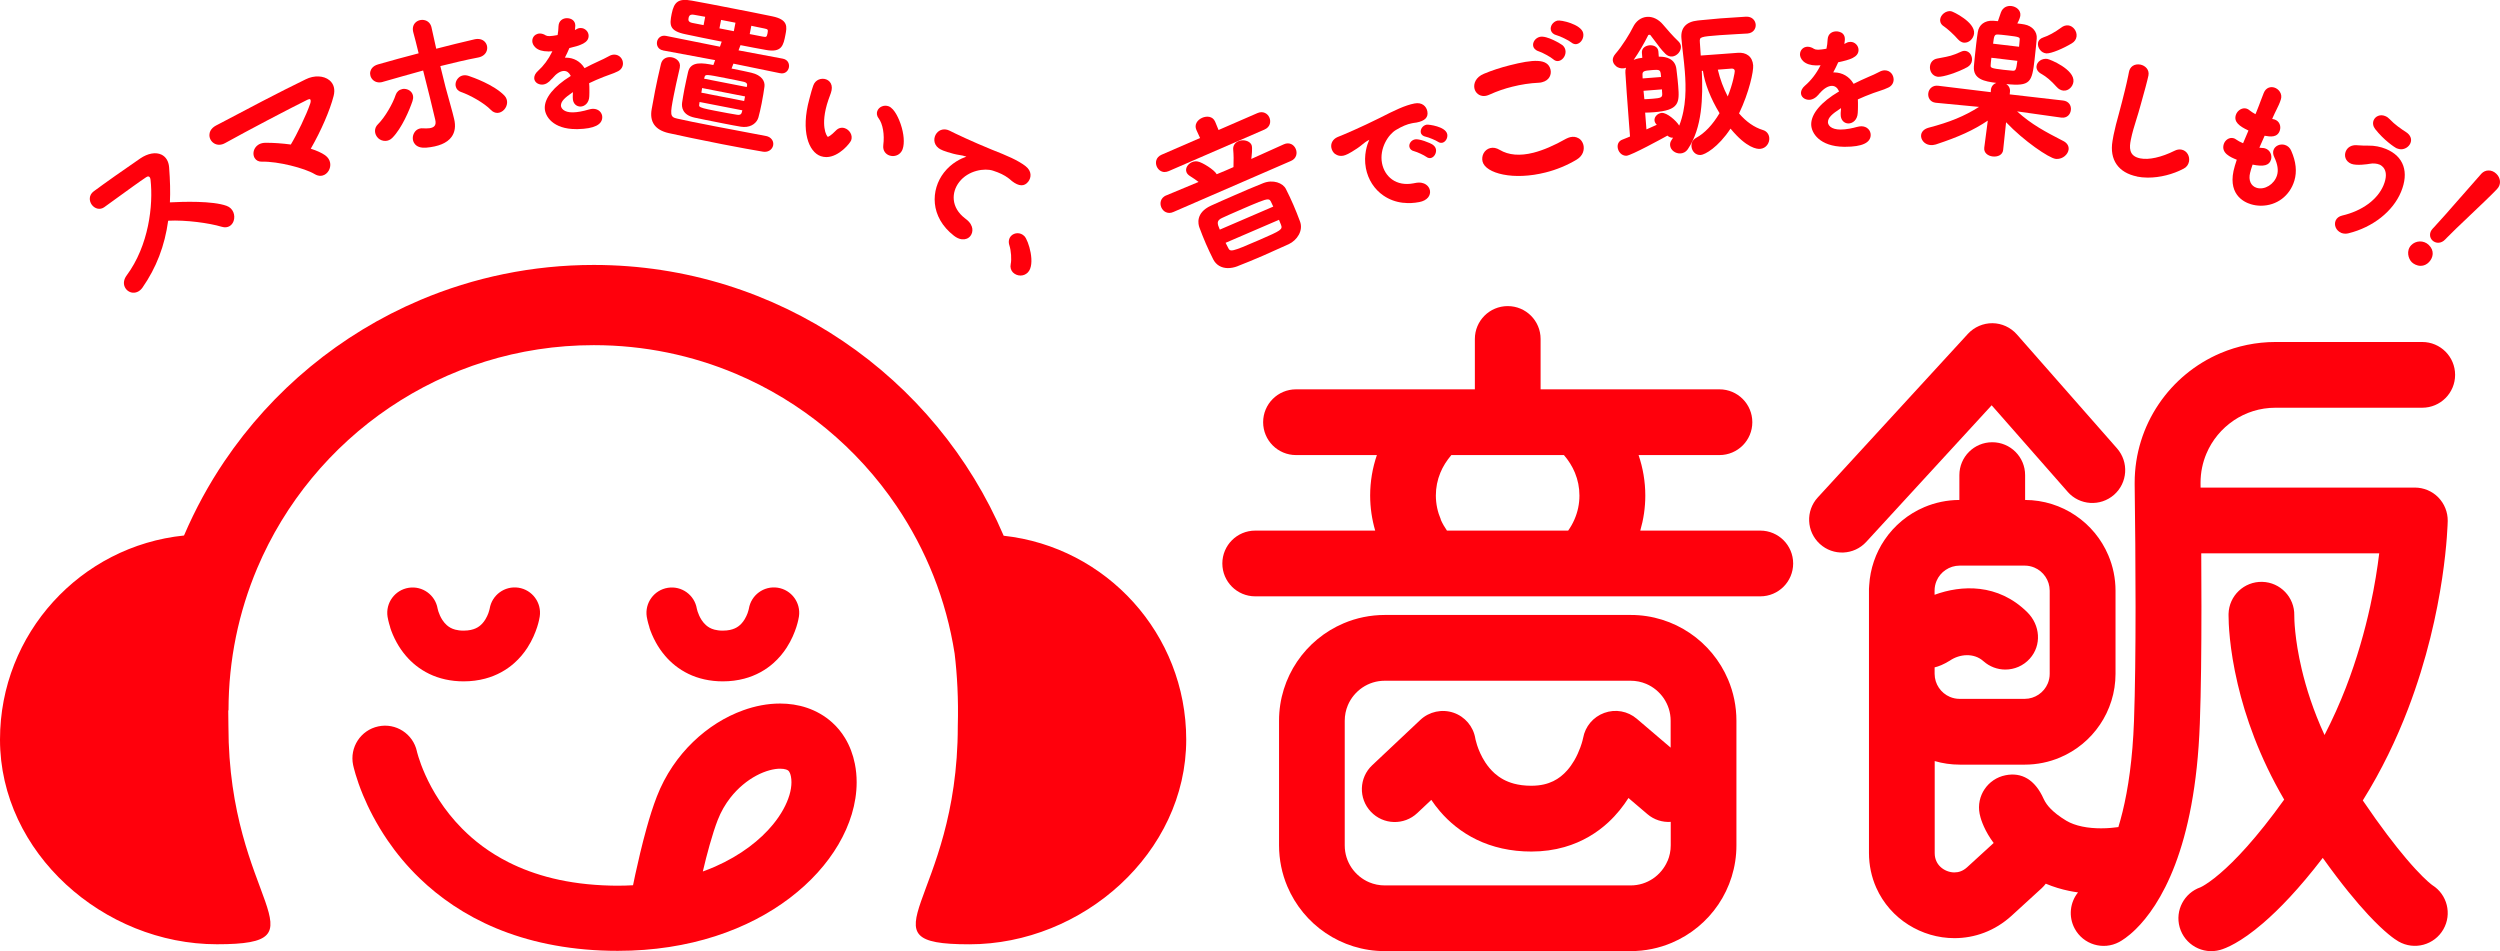
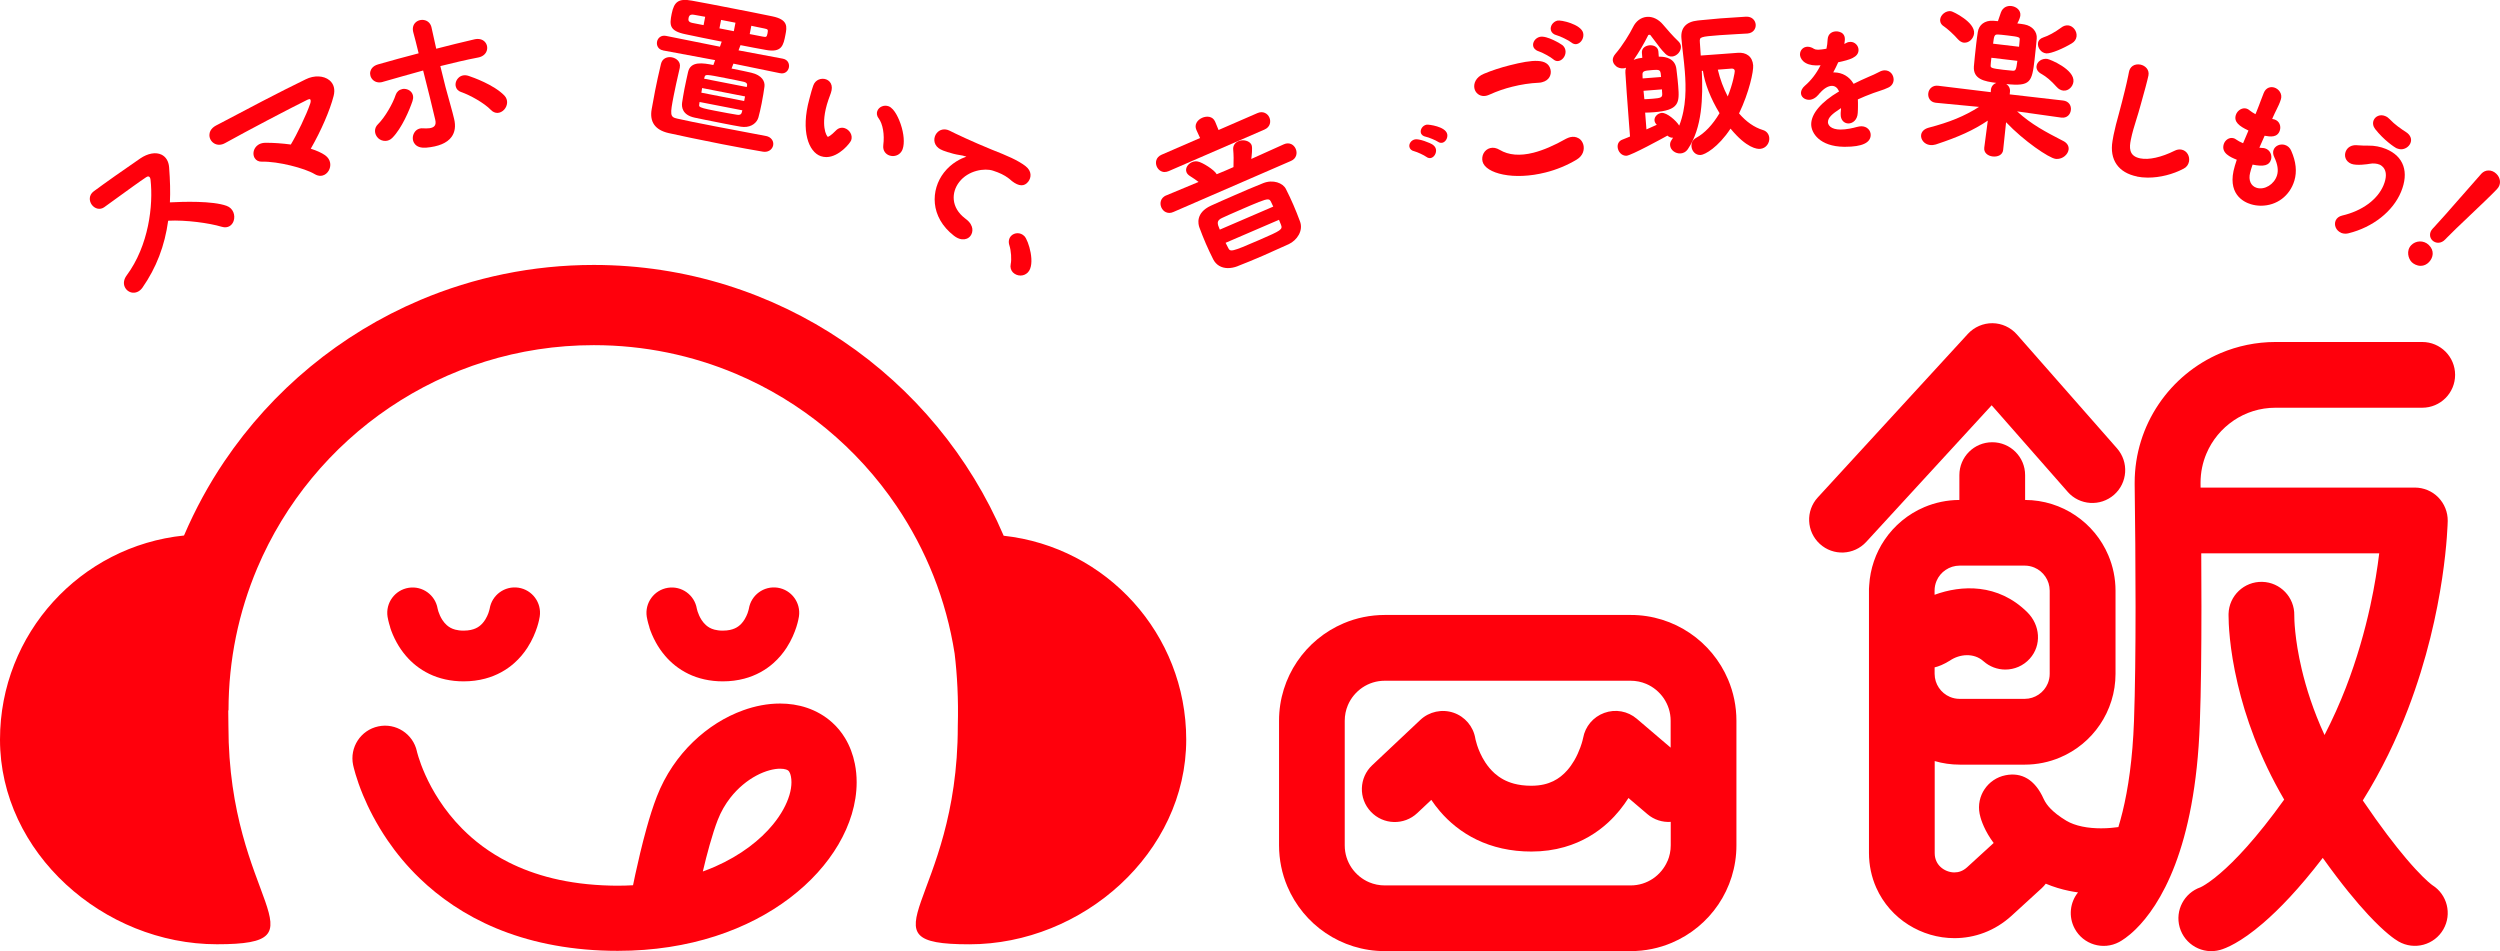
<svg xmlns="http://www.w3.org/2000/svg" id="_レイヤー_2" data-name="レイヤー 2" viewBox="0 0 561.34 213.57">
  <defs>
    <style>
      .cls-1 {
        fill: #ff000c;
      }
    </style>
  </defs>
  <g id="_デザイン" data-name="デザイン">
    <g>
      <path class="cls-1" d="M225.36,120.29c-7.61-17.84-20.23-32.99-36.1-43.71-15.95-10.78-35.25-17.09-55.93-17.09-13.79,0-26.97,2.8-38.94,7.86-17.96,7.6-33.22,20.27-44,36.23-3.53,5.22-6.56,10.8-9.07,16.66C18.11,122.62,0,142.22,0,166.06c0,25.44,23.27,45.96,48.71,45.96s2.58-9.44,2.58-48.96c-.03-1.21-.04-2.39-.04-3.55h.06c0-11.35,2.3-22.12,6.44-31.92,6.22-14.71,16.63-27.25,29.73-36.09,13.1-8.84,28.83-14,45.85-14,11.35,0,22.12,2.3,31.92,6.44,14.71,6.22,27.25,16.63,36.09,29.73,6.59,9.76,11.12,20.97,13.01,33.09.57,4.76.88,10.19.71,16.31,0,39.52-22.86,48.96,2.58,48.96s48.71-20.52,48.71-45.96c0-23.73-17.94-43.26-41-45.78Z" />
      <path class="cls-1" d="M191.94,171.47c-.41-2.05-1.14-4-2.2-5.75-.79-1.31-1.77-2.5-2.89-3.5-1.67-1.51-3.62-2.6-5.62-3.28-2-.68-4.06-.97-6.08-.97-2.82,0-5.6.55-8.29,1.52-4.02,1.45-7.86,3.84-11.23,7.09-3.36,3.24-6.24,7.37-8.14,12.26-.87,2.24-1.63,4.68-2.32,7.16-1.03,3.71-1.9,7.47-2.52,10.33-.2.92-.37,1.74-.51,2.44-1.12.06-2.27.1-3.44.1-.51,0-1.02,0-1.54-.02-9.81-.23-17.21-2.34-22.97-5.24-4.32-2.18-7.73-4.82-10.47-7.6-4.1-4.15-6.69-8.61-8.21-12-.76-1.69-1.26-3.1-1.55-4.05-.15-.47-.24-.82-.3-1.03-.03-.11-.04-.18-.05-.21v-.02s0,0,0,0c-.86-3.93-4.73-6.44-8.67-5.6-3.96.84-6.48,4.72-5.65,8.68h0c.08.35.65,2.96,2.23,6.77,1.19,2.86,2.95,6.39,5.51,10.14,1.92,2.81,4.3,5.74,7.24,8.56,4.39,4.23,10.04,8.22,17.11,11.17,7.07,2.95,15.53,4.84,25.46,5.06.63.01,1.25.02,1.87.02,16.18,0,29.36-4.82,38.64-11.88,4.64-3.53,8.32-7.61,10.9-12,1.29-2.2,2.31-4.48,3.01-6.82.7-2.34,1.09-4.74,1.09-7.16,0-1.39-.13-2.79-.41-4.17h0ZM93.6,168.72h0s0,0,0,0ZM177.23,178.59c-.58,1.95-1.78,4.24-3.67,6.54-2.83,3.46-7.2,6.91-13.03,9.47-.87.38-1.78.74-2.72,1.08.45-1.93.97-3.99,1.53-5.96.59-2.1,1.23-4.1,1.81-5.59.73-1.88,1.7-3.55,2.84-5.01,1.7-2.18,3.79-3.88,5.84-4.97,2.04-1.1,4.03-1.56,5.33-1.55.55,0,.98.07,1.27.16.22.06.36.13.45.19.14.09.2.14.31.3.1.16.27.45.4,1.09.08.38.12.82.12,1.3,0,.84-.14,1.83-.47,2.94Z" />
      <path class="cls-1" d="M87.6,140.88c.31.96.78,2.14,1.49,3.42.53.96,1.21,1.98,2.07,2.98,1.28,1.5,3.02,2.97,5.22,4.03,2.2,1.07,4.83,1.68,7.71,1.68,1.71,0,3.33-.21,4.83-.61,2.63-.69,4.84-1.98,6.51-3.46,1.26-1.11,2.24-2.32,2.99-3.48,1.13-1.75,1.78-3.39,2.19-4.64.4-1.25.54-2.12.58-2.36.47-3.11-1.68-6.01-4.78-6.48-3.08-.46-5.96,1.64-6.46,4.71h0s-.09.44-.29,1.01c-.16.42-.38.92-.67,1.39-.21.35-.46.68-.73.97-.42.44-.87.79-1.48,1.06-.61.27-1.42.49-2.67.5-.78,0-1.39-.09-1.88-.22-.86-.23-1.4-.57-1.91-1.01-.37-.33-.7-.72-.98-1.15-.43-.65-.73-1.38-.9-1.9-.08-.26-.14-.47-.16-.58l-.02-.09h0c-.52-3.06-3.41-5.15-6.49-4.67-3.11.49-5.23,3.4-4.75,6.5h0c.04.23.19,1.13.61,2.41ZM109.92,136.68h0s0,0,0,0ZM98.23,136.65h0s0,0,0,0Z" />
      <path class="cls-1" d="M145.8,140.88c.31.96.78,2.14,1.49,3.42.53.96,1.21,1.98,2.07,2.98,1.28,1.5,3.02,2.97,5.22,4.03,2.2,1.07,4.83,1.68,7.71,1.68,1.71,0,3.33-.21,4.83-.61,2.63-.69,4.84-1.98,6.51-3.46,1.26-1.11,2.24-2.32,2.99-3.48,1.13-1.75,1.78-3.39,2.19-4.64.4-1.25.54-2.12.58-2.36.47-3.11-1.68-6.01-4.78-6.48-3.08-.46-5.96,1.64-6.46,4.71h0s-.09.44-.29,1.01c-.16.42-.38.92-.67,1.39-.21.35-.46.68-.73.97-.42.44-.87.79-1.48,1.06-.61.27-1.42.49-2.67.5-.78,0-1.39-.09-1.88-.22-.86-.23-1.4-.57-1.91-1.01-.37-.33-.7-.72-.98-1.15-.43-.65-.73-1.38-.9-1.9-.08-.26-.14-.47-.16-.58l-.02-.09h0c-.52-3.06-3.41-5.15-6.49-4.67-3.11.49-5.23,3.4-4.75,6.5h0c.04.23.19,1.13.61,2.41ZM156.43,136.65h0s0,0,0,0Z" />
      <path class="cls-1" d="M23.45,46.49c.84-.6,1.81-1.31,2.82-2.04,2.38-1.72,5.07-3.68,6.55-4.66.17-.12.41-.23.62-.14.19.09.32.35.36.7.64,5.71-.38,14.78-5.38,21.52-.61.83-.76,1.76-.41,2.55.32.72,1,1.22,1.78,1.3h.14c.78.03,1.52-.38,2.06-1.14h0c3.11-4.47,5-9.38,5.77-15.02,3.95-.21,9.27.53,11.98,1.35,1.53.47,2.42-.41,2.72-1.3.42-1.23-.06-2.84-1.58-3.39-3.17-1.15-9.79-.94-12.73-.78.11-2.37.05-4.89-.18-7.89-.11-1.35-.72-2.35-1.72-2.83-1.29-.62-3.07-.29-4.76.86-3.15,2.15-8.04,5.59-10.46,7.39-1.12.84-1.05,2.16-.41,3.02.62.83,1.79,1.27,2.84.5Z" />
      <path class="cls-1" d="M48.07,32.19c.72.44,1.62.42,2.47-.06,5.24-2.9,13.88-7.45,18.48-9.73.3-.15.52-.18.63-.09.14.12.15.51.02.9-.83,2.51-3.04,7.05-4.37,9.24-1.92-.26-3.92-.4-5.64-.39-1.09-.01-1.98.45-2.44,1.26-.4.69-.41,1.54-.04,2.16.33.55.9.84,1.61.82,3.64-.1,9.66,1.47,11.84,2.78.48.29.97.43,1.44.39.11,0,.22-.03.33-.05.58-.14,1.08-.54,1.41-1.11.57-.98.56-2.48-.82-3.46h0c-.78-.54-1.83-1.02-3.21-1.46,2.31-4.02,4.32-8.65,5.13-11.85.38-1.46.05-2.72-.95-3.53-1.29-1.05-3.42-1.14-5.3-.21-5.7,2.75-13.96,7.11-19.42,10l-.75.39c-1.25.67-1.46,1.6-1.47,2.1-.02.76.38,1.49,1.04,1.89Z" />
      <path class="cls-1" d="M103.02,17.41c-.56.49-.84,1.25-.7,1.94.12.62.55,1.09,1.2,1.31,2.03.69,5.21,2.47,6.71,4.03h0c.43.44.93.66,1.44.66h.06c.53-.02,1.05-.28,1.47-.73.74-.79,1.01-2.18.04-3.18-2.37-2.44-7.07-4.08-7.99-4.39-.84-.29-1.64-.17-2.24.36Z" />
      <path class="cls-1" d="M90.29,20.01c-.7.15-1.22.62-1.45,1.31-.59,1.84-2.37,5-3.98,6.58-.44.43-.66.96-.66,1.52,0,.59.28,1.19.72,1.61.43.4,1.03.64,1.66.61.52-.02,1.06-.23,1.51-.69,2.13-2.14,3.89-6.34,4.53-8.26.27-.79.16-1.52-.31-2.05-.48-.54-1.27-.79-2.02-.64Z" />
      <path class="cls-1" d="M85.96,18.38c2.81-.8,5.98-1.71,9.05-2.55,1.03,4.02,2.09,8.35,2.72,11.06.15.64.09,1.1-.18,1.41-.49.57-1.65.57-2.6.51-.81-.06-1.51.29-1.92.97-.44.72-.46,1.63-.05,2.32.26.44.93,1.15,2.48,1.06h.2c2.79-.24,4.72-1.04,5.72-2.41.78-1.07.98-2.44.58-4.07-.26-1.07-.41-1.66-.76-2.9-.74-2.53-1.59-5.78-2.33-8.94,2.79-.69,5.66-1.39,8.5-1.93.96-.18,1.66-.73,1.92-1.51.23-.69.08-1.46-.41-1.99-.53-.59-1.38-.8-2.34-.58-2.77.64-5.66,1.35-8.59,2.11-.44-1.94-.82-3.65-1.07-4.82-.18-.78-.71-1.36-1.44-1.57-.77-.22-1.61-.02-2.16.52-.55.54-.72,1.33-.47,2.23.3,1.04.71,2.72,1.19,4.67-3.11.81-6.18,1.64-9.12,2.49-1.25.36-1.61,1.15-1.72,1.58-.17.68.05,1.4.57,1.9.56.54,1.37.7,2.22.45Z" />
-       <path class="cls-1" d="M123.07,11.56c.23,0,.49-.01.76-.04l.19-.02-.08.18c-.78,1.63-1.88,3.11-3.17,4.27-.53.48-.82,1.04-.82,1.57,0,.84.76,1.48,1.77,1.48.76-.02,1.47-.43,2.13-1.25.09-.06.18-.13.24-.23.82-1,1.74-1.58,2.54-1.59.64,0,1.14.35,1.48,1.04l.05.09-.09.05c-3.73,2.33-5.78,4.87-5.75,7.13.02,1.91,1.9,4.75,7.02,4.75h.43c3.64-.09,5.47-.99,5.46-2.7,0-.9-.73-1.86-2.08-1.86-.27,0-.58.06-.93.16-1.38.41-2.62.63-3.58.64h-.12c-.87,0-1.57-.19-2.03-.56-.49-.39-.54-.84-.54-.97,0-.97.88-1.76,2.51-2.89l.18-.12s-.02.66-.03.89v.4c0,1.35.88,1.95,1.73,1.95.95-.02,1.94-.83,1.98-2.33.03-.48.02-.96.02-1.43,0-.47,0-.96-.05-1.41v-.08s.06-.03.06-.03c.9-.44,1.98-.91,3.2-1.39.55-.21.99-.37,1.38-.51.7-.25,1.21-.43,1.85-.76.7-.36,1.1-1,1.1-1.75,0-.51-.2-1.01-.54-1.37-.36-.39-.86-.61-1.42-.61-.4,0-.82.13-1.21.36-.79.45-1.57.8-2.23,1.1-1.07.47-2.24,1.07-3.14,1.54l-.09.05-.05-.09c-.91-1.44-2.4-2.27-4.08-2.27h-.28s.08-.16.08-.16c.32-.64.65-1.32.91-1.96l.02-.05h.06c2.42-.59,4.27-1.15,4.26-2.74,0-.95-.82-1.75-1.77-1.75-.37,0-.67.09-.96.27l-.35.19.03-.22c.04-.29.06-.55.06-.79-.01-1.15-.95-1.66-1.9-1.66-.86,0-1.81.54-1.87,1.77-.04.83-.07,1.33-.19,1.94v.07s-.3.06-.3.06c-.48.08-1.02.18-1.54.19-.38,0-.64-.05-.83-.16-.42-.28-.91-.43-1.35-.43-.12,0-.25.02-.36.04l-.13.04c-.3.09-.55.24-.74.44-.3.32-.46.74-.45,1.19,0,.4.2,1,.76,1.48.62.55,1.56.83,2.76.83Z" />
      <path class="cls-1" d="M150.12,29.88c2.34.53,7.21,1.55,12,2.49,3.91.76,7.25,1.37,9.15,1.68.13.02.25.03.37.04,1.09.03,1.8-.67,1.96-1.45.09-.45-.01-.92-.27-1.29-.29-.42-.75-.7-1.34-.82h-.04c-2.35-.43-7.28-1.36-11.79-2.24l-.18-.04c-3.2-.62-6.23-1.22-7.89-1.61-1.69-.36-1.66-.86-.8-5.27.33-1.68.7-3.33,1.14-5.24l.21-.93v-.07c.25-1.21-.71-2.05-1.78-2.26-.98-.19-2.16.2-2.45,1.49-.56,2.37-.96,4.17-1.36,6.22l-.02.13c-.23,1.16-.46,2.37-.7,3.78-.52,2.87.75,4.68,3.78,5.39Z" />
      <path class="cls-1" d="M148.85,11.32l11.72,2.18-.39,1.1c-2.3-.45-5.11-.95-5.68,1.56-.26,1.17-.57,2.53-.82,3.82-.21,1.09-.38,2.15-.52,3.05-.14,1.01.03,2.8,2.83,3.39,1.06.24,3.57.73,5.99,1.21l.19.04c1.72.34,3.35.65,4.18.78.22.04.44.06.65.06,1.82.05,2.97-1.01,3.29-2.13.23-.83.49-1.95.73-3.16.28-1.45.51-2.82.63-3.76.16-1.15-.54-2.57-2.95-3.13-.8-.19-2.56-.57-4.44-.94l.42-1.1,10.47,2.15h.04c.46.1.9.02,1.25-.22.36-.24.61-.63.7-1.09.08-.41,0-.85-.2-1.19-.17-.28-.5-.63-1.14-.76l-9.97-1.87.44-1.17c2.06.4,3.91.76,5.68,1.07,3.62.67,3.95-1.04,4.41-3.4.34-1.75.66-3.4-2.94-4.14-2.76-.58-6-1.21-9.13-1.82l-.21-.04c-3.17-.62-6.16-1.2-8.72-1.66-2.93-.54-4,.16-4.55,2.97-.49,2.49-.57,3.82,3.14,4.58,2.2.46,5.1,1.07,8.1,1.65l-.4,1.14-12.11-2.43c-1.11-.22-1.86.49-2.01,1.3-.08.43-.01.86.2,1.21.24.39.63.65,1.14.74ZM168.7,5.79c.48.1.96.2,1.43.3.5.11.99.21,1.47.3.4.08.64.15.74.28.09.13.09.36,0,.81-.09.45-.17.65-.3.74-.13.09-.34.09-.76,0l-2.94-.57.36-1.87ZM166.62,25c-.03.11-.06.21-.08.3-.11.4-.43.55-.98.48-.86-.13-3.1-.53-5.06-.92-2.27-.44-3.26-.68-3.47-1-.06-.09-.07-.2-.03-.39l.08-.57,9.6,1.87c-.02.08-.04.15-.06.22ZM167.09,22.68l-9.61-1.87c.03-.17.06-.35.09-.53.03-.17.05-.34.08-.51l9.64,1.88-.2,1.03ZM157.97,5.64l-2.45-.48c-.91-.18-1.03-.55-.91-1.13.07-.37.24-.77.9-.75.1,0,.21.02.34.04l2.49.45-.36,1.87ZM161.54,6.37l.37-1.9,3.23.63-.37,1.9-3.23-.63ZM162.91,17.54l.22.04c1.57.31,3.19.62,3.92.8.52.13.77.4.7.76l-.08.4-9.57-1.87.04-.15c.03-.09.05-.17.06-.23.18-.62.31-.62,4.7.24Z" />
      <path class="cls-1" d="M198.33,32.59c-.16,1.31.61,2.06,1.38,2.32.24.08.5.13.76.13h.06c1-.02,1.82-.62,2.15-1.57.46-1.34.29-3.44-.45-5.62-.28-.81-1.29-3.5-2.74-4-.5-.17-1.03-.15-1.51.06-.48.21-.84.58-1,1.05-.13.38-.18.96.3,1.59.95,1.28,1.36,3.66,1.05,6.05Z" />
      <path class="cls-1" d="M184.32,35.07c.39.13.79.2,1.21.2h.08c2.82-.06,5.31-3.17,5.52-3.8.18-.53.12-1.12-.19-1.65-.28-.48-.73-.86-1.24-1.03-.73-.25-1.46-.06-2.02.53-1.17,1.2-1.68,1.38-1.81,1.41-.13-.11-.57-.68-.75-2.01-.17-1.22-.15-3.3.89-6.32.09-.28.18-.52.28-.77.09-.24.18-.48.27-.75.29-.85.29-1.57-.01-2.15-.3-.58-.81-.82-1.09-.92-1.02-.35-2.35.05-2.83,1.34l-.16.47c-.19.56-.32,1.03-.53,1.82l-.23.86c-1.94,7.13-.16,11.82,2.6,12.77Z" />
      <path class="cls-1" d="M210.72,33.24c.46.36,1.2.71,3.33,1.28.46.13.9.2,1.3.27.52.08,1.04.17,1.64.38-1.16.4-3.33,1.38-5.04,3.58-2.99,3.85-3.19,9.96,2.24,14.18.59.46,1.19.73,1.77.8h.06c.76.08,1.45-.2,1.88-.76.35-.45.5-1.05.42-1.64-.08-.56-.4-1.38-1.46-2.16l-.25-.2c-1.45-1.13-2.3-2.55-2.45-4.1-.14-1.39.3-2.82,1.23-4.01,2.03-2.62,5.7-3.16,7.57-2.54,1.45.46,2.6,1.02,3.43,1.66l.29.22c.2.2.38.34.55.47,1.55,1.2,2.77,1.24,3.64.13.73-.94.83-2.38-.58-3.48-1.75-1.36-4.25-2.4-7.59-3.72-4.39-1.79-8.3-3.65-9.51-4.27-1.08-.52-2.21-.29-2.89.59-.7.9-.79,2.38.44,3.34Z" />
      <path class="cls-1" d="M227.48,61.2c.42.42,1.03.67,1.65.67h.05c.6-.01,1.16-.25,1.59-.68,1.82-1.81.18-7.22-.76-8.17-.93-.94-2.25-.78-2.94-.09-.54.53-.7,1.34-.43,2.15.39,1.22.53,3.15.3,4.22-.15.73.04,1.41.53,1.91Z" />
      <path class="cls-1" d="M261.49,38.62c.29,0,.6-.06.93-.2l21.5-9.33c1.32-.57,1.49-1.81,1.1-2.71-.2-.46-.57-.84-1.01-1.03-.51-.23-1.08-.21-1.66.04l-8.74,3.8-.76-1.85-.02-.04c-.53-1.22-1.87-1.3-2.9-.85-.55.24-.99.62-1.24,1.07-.29.51-.31,1.08-.06,1.65l.83,1.82-8.64,3.75c-1.29.56-1.47,1.77-1.08,2.66.29.66.92,1.22,1.76,1.23Z" />
      <path class="cls-1" d="M277.89,59.76c1.76-.68,3.74-1.5,5.73-2.36,1.97-.86,3.93-1.75,5.76-2.58h0c1.86-.88,3.31-3.03,2.51-5.12-.49-1.32-.97-2.53-1.48-3.7-.52-1.19-1.06-2.36-1.68-3.57-.67-1.34-2.87-2.19-5.09-1.31-2.09.82-4.52,1.88-6.66,2.81l-.04.02c-1.84.8-3.58,1.56-5.06,2.24-3.49,1.62-2.84,4.18-2.56,4.92.46,1.25.95,2.47,1.45,3.63.52,1.19,1.05,2.32,1.63,3.47.65,1.29,1.83,1.97,3.28,1.99.69,0,1.43-.13,2.21-.43ZM274.44,48.92c.97-.46,2.08-.94,3.25-1.45l.11-.05c4.49-1.95,6.14-2.66,6.88-2.65.41,0,.54.23.72.58.18.34.34.69.49,1.04l-12,5.17c-.6-1.38-.78-2.03.54-2.64ZM287.18,49.35c.07.16.13.32.19.48.08.2.15.4.24.59.45,1.12.09,1.31-4.78,3.43-6.54,2.84-6.58,2.75-7.1,1.73-.18-.33-.38-.7-.54-1.06l12-5.17Z" />
      <path class="cls-1" d="M281.05,32.6c-.21-.49-.67-.85-1.28-1.01-.57-.15-1.2-.11-1.72.12-.81.35-1.24,1.07-1.15,1.91.1,1.09.12,2.47.06,3.9l-1.76.77-2,.83c-.56-1.02-3.25-2.67-4.23-2.85-.41-.1-.89-.05-1.34.14-.89.39-1.6,1.37-1.2,2.3.14.32.41.6.8.84.63.41,1.29.83,1.89,1.3l-7.29,3.04h-.03c-.56.26-.96.67-1.13,1.19-.15.47-.12.99.08,1.47.22.5.58.89,1.03,1.09.24.11.49.16.75.17.3,0,.6-.06.91-.2l26.44-11.48c.58-.25.98-.67,1.15-1.21.15-.47.12-1.01-.09-1.49-.21-.49-.57-.87-1-1.07-.5-.23-1.07-.23-1.65.03l-7.33,3.3c.08-.61.31-2.54.07-3.09Z" />
      <path class="cls-1" d="M320.34,27.99c-.92.17-1.46,1.07-1.32,1.76.09.5.51.84,1.15.96.56.1,2.29.82,2.68,1.11h0c.21.14.41.23.62.25.11.01.23,0,.34-.01.75-.14,1.31-1.07,1.15-1.91-.18-.94-1.35-1.48-2.3-1.77-1.01-.31-2.09-.43-2.32-.39Z" />
      <path class="cls-1" d="M321.76,32.53c-.68-.49-3.14-1.41-4.02-1.24-.42.08-.81.33-1.05.68-.21.31-.3.68-.23,1.01.1.5.49.85,1.12.99.57.13,2.25.91,2.65,1.23h0c.23.17.46.28.69.3.1.01.21,0,.31-.01.37-.07.72-.33.95-.72.23-.39.32-.84.24-1.25-.07-.37-.3-.72-.67-.99Z" />
-       <path class="cls-1" d="M299.81,34.58c.5.37,1.12.51,1.79.38.56-.11,1.3-.42,3.13-1.64.39-.25.73-.53,1.05-.79.47-.39.97-.79,1.67-1.14-.45.99-1.32,3.41-.76,6.38.49,2.56,1.9,4.75,3.97,6.16,1.28.87,2.73,1.41,4.33,1.6h.12c1.14.14,2.34.08,3.58-.16.86-.16,1.53-.52,1.95-1.02.39-.47.54-1.04.43-1.6-.1-.53-.43-1.01-.91-1.33h0c-.45-.3-1.25-.59-2.5-.31l-.32.06c-1.84.35-3.49.04-4.78-.88-1.16-.84-1.96-2.13-2.25-3.65-.63-3.31,1.42-6.46,3.15-7.47,1.33-.8,2.49-1.29,3.55-1.49l.37-.07c.28-.02.51-.06.7-.1,1.88-.36,2.67-1.18,2.41-2.51-.21-1.11-1.18-2.1-2.87-1.77-2.16.41-4.59,1.6-7.78,3.23-4.25,2.12-8.23,3.82-9.5,4.31-1.05.45-1.6,1.4-1.4,2.43.11.56.42,1.07.87,1.41Z" />
      <path class="cls-1" d="M345.54,11.54c.66.18,2.71,1.3,3.18,1.74h0c.33.3.69.45,1.07.43.09,0,.19-.02.28-.04.98-.25,1.67-1.47,1.4-2.51-.11-.43-.34-.78-.69-1.05-.18-.16-3.47-2.23-5.05-1.83-1,.25-1.68,1.24-1.46,2.12.09.36.39.86,1.27,1.14Z" />
      <path class="cls-1" d="M349.54,7.92c.66.15,2.76,1.17,3.26,1.6h0c.33.28.7.41,1.05.4.08,0,.17-.02.25-.04.98-.25,1.63-1.44,1.37-2.5-.49-1.93-4.98-2.95-5.79-2.75-1,.25-1.68,1.26-1.45,2.16.14.55.62.96,1.31,1.13Z" />
-       <path class="cls-1" d="M333.29,21.55c.18,0,.38-.04.58-.09.2-.05.42-.15.64-.24,1.61-.73,3.31-1.32,5.05-1.75,1.99-.5,3.97-.8,5.9-.89.3,0,.58-.06.8-.12,1.68-.42,2.15-1.79,1.88-2.87-.64-2.54-3.98-2.24-9.15-.93-2.04.51-4.1,1.19-5.81,1.91-1.84.76-2.38,2.24-2.1,3.37.23.9,1.04,1.67,2.21,1.62Z" />
+       <path class="cls-1" d="M333.29,21.55c.18,0,.38-.04.58-.09.2-.05.42-.15.64-.24,1.61-.73,3.31-1.32,5.05-1.75,1.99-.5,3.97-.8,5.9-.89.3,0,.58-.06.8-.12,1.68-.42,2.15-1.79,1.88-2.87-.64-2.54-3.98-2.24-9.15-.93-2.04.51-4.1,1.19-5.81,1.91-1.84.76-2.38,2.24-2.1,3.37.23.9,1.04,1.67,2.21,1.62" />
      <path class="cls-1" d="M354.48,31.07c-.55-.35-1.22-.44-1.93-.27-.27.07-.57.19-.9.35-2.7,1.53-5.17,2.59-7.34,3.14-3.03.77-5.58.55-7.56-.63-.75-.45-1.47-.59-2.15-.41-.62.16-1.15.57-1.47,1.15-.31.57-.4,1.25-.24,1.88.33,1.32,2.06,2.4,4.62,2.91,1.35.27,2.84.37,4.4.3,1.66-.07,3.4-.33,5.14-.77,2.48-.62,4.89-1.63,6.98-2.89,1.49-.9,1.75-2.29,1.5-3.3-.16-.62-.52-1.14-1.03-1.47Z" />
      <path class="cls-1" d="M362.89,14.9c.45.33,1.03.49,1.58.45.25-.02.46-.06.63-.14-.13.38-.17.76-.14,1.13.06,1.23.47,7.03.82,11.5l.22,2.81c-.2.08-.39.16-.57.24-.42.17-.81.34-1.17.47-.71.27-1.1.89-1.04,1.68.04.5.26,1,.61,1.36.35.36.79.56,1.25.57h.15c1.08-.09,7.98-3.85,9.17-4.52.38.34.81.5,1.23.47h.03c-.1.17-.2.35-.33.52-.26.38-.37.77-.33,1.19.08,1.06,1.19,1.91,2.37,1.82.46-.04,1.11-.23,1.62-.97,3.24-4.79,3.4-11.56,3.13-17.56l.25-.02c.41,2.85,1.77,6.31,3.73,9.51-1.54,2.61-3.36,4.52-5.25,5.54-.73.4-1.11,1.11-1.05,1.93.08,1.02.88,2.01,2.08,1.92.92-.07,3.88-1.66,6.69-5.92,3.63,4.42,5.99,4.6,6.63,4.55,1.39-.11,2.16-1.36,2.07-2.46-.07-.87-.61-1.54-1.45-1.78-1.92-.59-3.72-1.84-5.34-3.72,2.3-4.79,3.28-9.51,3.17-10.81-.08-.97-.45-1.73-1.1-2.22-.6-.46-1.42-.66-2.38-.58-.83.06-2.1.16-3.48.26-1.62.12-3.4.24-4.81.35-.04-.53-.07-1.04-.1-1.54-.03-.5-.06-.99-.1-1.46-.05-.68.01-.92.53-1.1.59-.21,1.77-.3,3.91-.47,1.2-.09,2.42-.16,3.72-.23.79-.04,1.62-.09,2.49-.14h.04c1.31-.11,1.92-1.09,1.85-2.01-.07-.93-.82-1.83-2.14-1.77h-.08c-1.94.12-3.78.23-5.72.38-1.53.12-3.09.27-4.74.44l-.36.04c-2.56.27-3.82,1.64-3.64,3.94.09,1.16.23,2.34.37,3.59.15,1.27.3,2.59.4,3.91.27,3.49.37,8-1.26,12.16-.71-1.17-2.8-2.95-3.93-2.86-.47.04-.94.28-1.25.64-.27.31-.4.69-.37,1.05.03.34.2.68.51.98l-2.32,1.04-.29-3.77c.47,0,1.22-.03,1.99-.09,2.78-.22,4.27-.73,4.97-1.72.66-.93.62-2.21.46-4.2-.07-.96-.19-1.95-.29-2.83-.04-.32-.08-.63-.11-.93-.27-2.38-2.38-2.77-3.62-2.79h-.18s-.16,0-.16,0l-.09-1.18c-.04-.47-.27-.85-.68-1.1-.35-.22-.81-.31-1.29-.28-.89.07-1.81.62-1.73,1.67l.09,1.14c-.42.04-1.23.15-1.94.47,1.13-1.62,2.34-3.67,3.28-5.57.01-.02.09-.06.24-.07.11,0,.19.02.22.05.38.48.75.97,1.1,1.45.69.94,1.41,1.91,2.28,2.77.43.43.98.66,1.52.61.51-.04,1.03-.32,1.42-.76.39-.45.59-1,.55-1.51-.03-.43-.23-.81-.59-1.16-1.21-1.13-2.49-2.64-3.34-3.63l-.11-.13c-1-1.18-2.31-1.81-3.59-1.71-1.33.1-2.47.95-3.13,2.31-.65,1.34-2.36,4.18-3.96,6.01-.41.48-.61.99-.58,1.44.04.52.32.99.79,1.34ZM388.8,15.4c.22-.02.4.03.53.13.11.09.17.23.19.41.02.22-.37,2.73-1.58,5.72-.96-1.83-1.73-3.91-2.23-6.02l3.09-.24ZM373.2,20.62c0,.2.01.38.03.55,0,.73-.42.86-2.06.99-.69.05-1.53.12-1.95.12-.01-.15-.03-.35-.06-.58-.04-.37-.09-.82-.13-1.31l4.14-.32c.01.19.02.37.02.55ZM370.78,15.75c.5-.04.87-.07,1.16-.06.88,0,.93.32,1.03,1.6l-4.14.32c-.01-.19-.01-.35-.02-.51,0-.13,0-.25-.01-.34-.03-.76.37-.89,1.99-1.01Z" />
      <path class="cls-1" d="M408.39,21.11c.06-.04.18-.12.25-.22.88-1.02,1.86-1.61,2.69-1.61.69,0,1.22.4,1.57,1.16l.04.09-.09.05c-3.95,2.34-6.14,4.93-6.17,7.29-.02,2.01,1.92,5.02,7.36,5.09h.27c3.78,0,5.7-.89,5.73-2.65,0-.51-.19-1-.56-1.36-.39-.39-.92-.59-1.53-.6-.3,0-.62.06-.98.15-.97.27-2.39.59-3.75.59h0c-.98-.01-1.76-.23-2.24-.63-.51-.42-.55-.91-.54-1.05.01-1.02.98-1.85,2.75-3.01l.18-.12v.22c-.03.28-.05.56-.07.85v.32c-.02.63.17,1.16.53,1.54.31.32.74.51,1.21.51.98,0,2.01-.81,2.09-2.35.04-.49.04-.98.05-1.48,0-.5.01-1.01-.02-1.49v-.08s.06-.03.06-.03c.95-.44,2.09-.91,3.39-1.39.56-.2,1.01-.35,1.47-.5.73-.24,1.26-.42,1.94-.75.73-.35,1.16-1,1.17-1.78,0-.51-.18-1.03-.51-1.41-.36-.42-.87-.66-1.47-.67-.4,0-.84.12-1.24.35-.82.44-1.65.8-2.35,1.09-1.16.49-2.39,1.08-3.33,1.55l-.09.05-.05-.09c-.92-1.55-2.47-2.45-4.26-2.48h-.27l.09-.16c.34-.65.73-1.4,1.02-2.08l.02-.05h.06c2.54-.55,4.48-1.1,4.5-2.74,0-.46-.18-.92-.52-1.27-.34-.36-.8-.56-1.3-.56-.35,0-.66.08-.96.26-.07.04-.14.08-.22.11l-.2.09.04-.21c.06-.33.09-.61.09-.87,0-.49-.14-.88-.43-1.18-.5-.51-1.26-.56-1.49-.56-.84,0-1.86.45-1.95,1.78-.06.87-.1,1.4-.25,2.04l-.02.07-.37.07c-.47.07-.99.16-1.45.16h-.1c-.38,0-.67-.07-.87-.19-.44-.3-.93-.47-1.43-.48-.97,0-1.71.74-1.72,1.73,0,.41.19,1.03.75,1.54.64.59,1.63.91,2.85.93h.1c.23,0,.47,0,.72-.03h.2s-.09.16-.09.16c-.86,1.71-2.04,3.24-3.43,4.43-.56.49-.87,1.05-.88,1.6,0,.43.18.82.52,1.11.33.28.77.44,1.27.45.78,0,1.52-.41,2.24-1.25Z" />
      <path class="cls-1" d="M459.41,11.99h.11c1.09.04,3.82-1.13,5.68-2.26.61-.36.98-.89,1.06-1.55.14-1.17-.75-2.35-1.86-2.48-.52-.06-1.1.12-1.57.49-1.42,1.05-2.9,1.86-4.07,2.23-.68.23-1.09.68-1.16,1.28-.06.49.1,1.02.43,1.46.35.47.84.76,1.38.82Z" />
      <path class="cls-1" d="M436.44,5.89c.77.53,2.18,1.77,3.2,2.94h0c.41.44.86.7,1.3.75h.15c.48.02.97-.17,1.37-.53.44-.39.72-.94.79-1.5.16-1.35-1.17-2.63-2.32-3.46-1.26-.92-2.62-1.55-2.88-1.58-.55-.07-1.13.11-1.6.48-.45.36-.75.85-.81,1.35-.05.43.04,1.04.78,1.55Z" />
-       <path class="cls-1" d="M435.11,17.24h.13c1.09.04,4.1-.88,6.49-2.16.6-.34.98-.88,1.05-1.48.13-1.07-.55-2.06-1.48-2.17-.31-.04-.64.02-.95.17-1.99.91-2.7,1.04-4.62,1.4-.24.05-.5.09-.78.15-.9.17-1.5.82-1.6,1.73-.12,1.04.5,2.21,1.76,2.36Z" />
      <path class="cls-1" d="M433.38,32.56c.43.05.85,0,1.27-.12,5.19-1.71,8.49-3.22,11.68-5.36l-.79,6.06v.04c-.07.53.11,1.01.51,1.37.35.31.83.52,1.37.58.57.07,1.11-.02,1.53-.24.48-.26.77-.68.83-1.21l.66-6.23c4.01,4.23,9.64,8.04,11.11,8.22.08,0,.16.02.24.02,1.41.04,2.56-1.04,2.69-2.13.09-.78-.35-1.48-1.21-1.91l-.12-.06c-3.75-1.94-7.01-3.62-10.24-6.58l9.88,1.39h.08c.59.08,1.1-.07,1.49-.42.35-.31.57-.77.63-1.28.06-.5-.06-.98-.33-1.36-.31-.43-.8-.7-1.42-.77l-11.99-1.38.06-.54c.1-.84-.3-1.43-.82-1.78,5.45.58,5.75-.46,6.34-5.42.22-1.84.4-3.78.49-4.77.15-1.54-.99-2.86-2.75-3.19-.28-.07-.89-.14-1.61-.23.47-.81.65-1.5.68-1.75.15-1.23-.93-2.03-2.01-2.16-.86-.1-1.92.23-2.36,1.47,0,.01-.34,1.05-.66,1.93-.25-.03-.48-.04-.68-.06-.16-.01-.29-.02-.41-.03-1.85-.11-3.19.89-3.43,2.54-.12.68-.24,1.7-.37,2.77-.21,1.8-.41,3.78-.51,4.95-.19,2.87,2.37,3.36,5.03,3.69-.58.22-1.11.7-1.21,1.54l-.03.54-11.83-1.44c-.6-.07-1.13.08-1.55.44-.36.31-.6.77-.65,1.26-.11.91.37,1.97,1.67,2.12l9.73.93c-3.33,2.1-6.54,3.42-11.35,4.68-.98.28-1.57.87-1.66,1.64-.11.95.66,2.08,2,2.24ZM448.62,7.75c.33,0,1.25.11,2.13.21,1.37.16,2.08.26,2.44.41.32.13.33.28.3.61-.02.21-.04.44-.06.69-.02.26-.04.54-.08.83l-5.83-.69c.21-1.76.29-2.1,1.1-2.06ZM446.97,14.7c.01-.39.08-.98.17-1.73l5.83.69c-.25,2.05-.4,2.23-1,2.22-.11-.01-.3-.03-.54-.05-.42-.04-1-.09-1.6-.16-2.68-.32-2.89-.44-2.86-.97Z" />
      <path class="cls-1" d="M459.69,13.22c-1.21-.14-2.3.59-2.42,1.64-.08.68.33,1.33,1.11,1.74,1.11.62,2.15,1.51,3.39,2.89.42.49.93.78,1.49.85h.16c.49.03.97-.16,1.37-.52.43-.38.71-.92.77-1.47.32-2.75-5.29-5.05-5.87-5.12Z" />
      <path class="cls-1" d="M479.84,39.65c.73.15,1.52.22,2.33.23h.16c2.64,0,5.54-.72,7.96-2,.65-.32,1.08-.89,1.22-1.6.11-.57.01-1.18-.28-1.68-.31-.53-.8-.88-1.37-1h0c-.53-.11-1.06-.02-1.59.25-2.97,1.48-5.79,2.1-7.71,1.71-1.2-.24-1.92-.79-2.18-1.69-.23-.76-.1-1.65.07-2.5.31-1.55.76-3.01,1.25-4.58.31-.99.62-2,.91-3.08.84-2.95,1.63-5.91,1.79-6.75.26-1.32-.72-2.24-1.82-2.46-.62-.12-1.25-.01-1.71.3-.45.31-.74.78-.85,1.4l-.16.81c-.41,2.03-1.15,4.91-1.39,5.85-.25,1.02-.51,1.97-.76,2.88-.42,1.52-.81,2.95-1.14,4.58-.08.42-.18.9-.24,1.35-.7,4.21,1.31,7.11,5.52,7.96Z" />
      <path class="cls-1" d="M502.24,35.85c-.16.47-.3.94-.43,1.36l-.02.08c-1.87,6.18,1.92,8.06,3.63,8.57.69.21,1.42.32,2.16.33h.09c3.53,0,6.47-2.2,7.5-5.63.61-2.01.37-4.27-.71-6.71-.27-.65-.78-1.12-1.42-1.31-.51-.15-1.08-.12-1.55.09-.51.23-.87.62-1.02,1.11-.1.33-.15.86.19,1.55.76,1.61.96,2.95.61,4.08-.61,2.01-2.77,3.34-4.55,2.81-1.33-.4-1.91-1.73-1.49-3.38.05-.16.09-.33.14-.5v-.05c.06-.16.1-.32.15-.48.05-.16.11-.33.16-.49.04-.11.08-.21.11-.32,2.5.52,3.74.18,4.13-1.1.15-.49.1-1.03-.12-1.5-.24-.51-.68-.89-1.22-1.05-.2-.06-.41-.09-.67-.09-.17,0-.36-.02-.6-.06l1.18-2.68c1.27.23,2.91.47,3.43-1.24.27-.91-.07-2.07-1.25-2.43-.04-.01-.2-.06-.48-.1l.16-.38c.28-.65.55-1.18.78-1.65.4-.81.75-1.51,1.02-2.4.17-.57.09-1.16-.24-1.67-.29-.46-.76-.81-1.27-.96-.77-.23-1.85-.04-2.36,1.25-.21.52-.4,1.03-.6,1.56l-.04.1c-.29.77-.58,1.58-1,2.59l-.21.49c-.51-.28-.98-.59-1.37-.9-.17-.16-.37-.27-.62-.35-.43-.13-.92-.08-1.36.16-.5.27-.9.75-1.06,1.29-.46,1.53.73,2.47,2.84,3.47-.41.92-.8,1.86-1.17,2.76l-.04.09c-.64-.27-1.16-.55-1.56-.84-.15-.12-.35-.23-.55-.28-1.01-.3-1.96.45-2.23,1.34-.6,1.98,1.44,2.89,2.92,3.48Z" />
      <path class="cls-1" d="M525.65,52.28c.3.12.62.19.94.19h.03c.23,0,.47-.03.71-.09,5.46-1.35,9.97-4.91,11.79-9.3.91-2.21,1.08-4.17.51-5.84-.59-1.69-1.89-2.96-3.88-3.79-1.22-.51-2.64-.78-3.95-.75-.8.02-1.65-.03-2.4-.08l-.28-.02c-1.12-.06-2.03.46-2.41,1.39-.4.96-.11,2.23,1.22,2.78,1.17.49,3.88.07,4.14.01.82-.15,1.59-.08,2.23.18.4.17,2.33,1.17.89,4.64-1.34,3.22-4.81,5.76-9.29,6.8-.7.16-1.24.58-1.47,1.14-.2.49-.19,1.06.04,1.57.23.52.66.93,1.2,1.16Z" />
      <path class="cls-1" d="M538.23,33.33c.29.12.59.18.88.19h.02c.9,0,1.76-.57,2.1-1.38.38-.91,0-1.84-.99-2.48h0c-1.07-.68-2.58-1.73-3.65-2.88-.3-.32-.63-.56-1.03-.72-.53-.22-1.09-.24-1.58-.04-.46.18-.83.54-1.01.98-.26.64-.14,1.36.34,1.98,1.89,2.41,4.29,4.1,4.93,4.37Z" />
      <path class="cls-1" d="M560.51,39.01c-.5-.48-1.13-.76-1.79-.73-.58.01-1.13.26-1.56.72l-.07.08c-1.43,1.61-3.06,3.47-4.63,5.27l-.05.05c-2.44,2.79-4.74,5.42-5.93,6.67l-.22.23c-.42.44-.64.94-.63,1.46,0,.47.2.92.56,1.25.33.31.78.49,1.24.5h.09c.55-.02,1.08-.28,1.52-.75l.31-.32c.98-1.03,2.95-2.9,5.04-4.88l.07-.07c2.37-2.25,4.83-4.58,6.2-6.02,1.09-1.14.75-2.6-.15-3.46Z" />
      <path class="cls-1" d="M541.55,58.89c.4.38,1.12.79,1.95.8h.03c.7,0,1.35-.29,1.87-.84.94-.99,1.29-2.57-.07-3.87-.55-.52-1.27-.79-2.02-.77-.73.03-1.42.33-1.92.86-1.14,1.19-.67,3.03.16,3.82Z" />
      <path class="cls-1" d="M379.42,142.14c-3.78-2.56-8.39-4.07-13.29-4.06h-55.18c-3.26,0-6.4.66-9.25,1.87-4.27,1.81-7.89,4.81-10.45,8.6-2.56,3.78-4.07,8.4-4.06,13.29v27.96c0,3.26.66,6.4,1.87,9.25,1.81,4.27,4.81,7.89,8.6,10.45,3.78,2.56,8.39,4.07,13.29,4.06h55.18c3.26,0,6.4-.66,9.25-1.87,4.27-1.81,7.89-4.81,10.45-8.6,2.56-3.78,4.07-8.4,4.06-13.29v-27.96c0-3.26-.66-6.4-1.87-9.25-1.81-4.27-4.81-7.89-8.6-10.45ZM374.42,193.31c-.68,1.61-1.83,2.99-3.27,3.97-1.45.97-3.14,1.53-5.03,1.53h-55.18c-1.26,0-2.43-.25-3.5-.7-1.61-.68-2.99-1.83-3.97-3.27-.97-1.45-1.53-3.14-1.53-5.03v-27.96c0-1.26.25-2.43.7-3.5.68-1.61,1.83-2.99,3.27-3.97,1.45-.97,3.14-1.53,5.03-1.53h55.18c1.26,0,2.43.25,3.5.7,1.61.68,2.99,1.83,3.97,3.27.97,1.45,1.53,3.14,1.53,5.03v6.02l-7.6-6.48c-2.03-1.73-4.79-2.23-7.3-1.32-2.48.9-4.28,3.03-4.75,5.62h0s0,0,0,0c-.01.07-.19.94-.62,2.11-.32.88-.78,1.94-1.38,2.97-.45.77-.98,1.52-1.57,2.19-.89,1.01-1.91,1.84-3.14,2.44-1.24.59-2.74,1.02-4.92,1.03-1.55,0-2.82-.19-3.89-.47-1.87-.51-3.18-1.3-4.31-2.28-.84-.74-1.55-1.6-2.15-2.51-.89-1.36-1.5-2.82-1.84-3.89-.17-.53-.28-.96-.34-1.22-.03-.13-.05-.22-.05-.25v-.02s0,0,0,0c-.45-2.67-2.33-4.89-4.89-5.76-2.58-.88-5.46-.26-7.45,1.61l-10.81,10.18c-2.97,2.79-3.11,7.47-.31,10.43,2.79,2.97,7.47,3.11,10.43.31l3.15-2.96c.58.86,1.22,1.72,1.96,2.58,2.04,2.38,4.77,4.69,8.24,6.36,3.46,1.68,7.63,2.67,12.27,2.66,2.64,0,5.14-.35,7.43-1.01,4.01-1.14,7.33-3.21,9.85-5.55,1.89-1.75,3.36-3.64,4.52-5.46l4.25,3.62c1.51,1.29,3.4,1.86,5.24,1.74v5.26c0,1.26-.25,2.43-.7,3.5ZM331.26,165.8h0s0,0,0,0h0ZM331.26,165.82h0s0,0,0,0h0Z" />
      <path class="cls-1" d="M464.26,110.43c2.69,3.06,7.35,3.36,10.42.67,3.06-2.69,3.36-7.35.67-10.42h0s-22.5-25.6-22.5-25.6c-1.37-1.56-3.38-2.49-5.46-2.51-2.08-.02-4.11.86-5.52,2.39l-33.71,36.73c-2.76,3-2.56,7.67.45,10.43,3,2.76,7.67,2.56,10.43-.45l28.16-30.67,17.07,19.43Z" />
      <path class="cls-1" d="M501.51,94.43c2.7-1.82,5.91-2.88,9.43-2.88h32.94c4.08,0,7.38-3.3,7.38-7.38s-3.3-7.38-7.38-7.38h-32.94c-4.35,0-8.53.89-12.32,2.49-5.69,2.41-10.5,6.41-13.91,11.46-3.41,5.04-5.41,11.16-5.4,17.68,0,.13,0,.28,0,.47v-.04c.11,8.41.2,18.05.2,27.34,0,9.51-.1,18.67-.35,25.69-.31,8.57-1.31,15.25-2.57,20.4-.3,1.23-.62,2.37-.94,3.43-.9.13-2.3.28-3.88.28-1.37,0-2.86-.11-4.23-.4-1.37-.28-2.6-.73-3.56-1.3-1.67-1-2.79-1.93-3.54-2.7-.64-.65-1.19-1.39-1.57-2.22-1.95-4.35-4.95-6.01-8.55-5.3-4,.79-6.61,4.66-5.82,8.66h0c.15.79.72,2.96,2.51,5.65.2.3.41.6.64.9l-5.96,5.45c-.5.45-.96.72-1.43.9-.46.18-.94.26-1.43.26-1.1.01-2.31-.47-3.12-1.24-.41-.38-.72-.82-.94-1.32-.22-.5-.36-1.06-.36-1.81v-20.63c1.79.52,3.68.8,5.63.8h14.58c2.79,0,5.5-.57,7.94-1.61,3.67-1.55,6.77-4.13,8.96-7.38,2.2-3.25,3.49-7.21,3.49-11.4v-18.66c0-2.79-.57-5.5-1.61-7.94-1.55-3.67-4.13-6.77-7.38-8.96-3.22-2.18-7.15-3.47-11.31-3.48v-5.58c0-4.08-3.3-7.38-7.38-7.38s-7.38,3.3-7.38,7.38v5.58c-2.76.01-5.43.58-7.85,1.6-3.67,1.55-6.77,4.13-8.96,7.38-1.98,2.93-3.22,6.45-3.44,10.19-.03.26-.05.53-.05.8h0v59.29c0,2.77.58,5.43,1.63,7.79,1.58,3.56,4.16,6.4,7.22,8.33,3.06,1.93,6.63,3.01,10.34,3.01,2.23,0,4.51-.39,6.7-1.23,2.19-.83,4.29-2.12,6.13-3.8l6.78-6.2c.34-.31.63-.65.9-1,1.77.75,3.53,1.26,5.21,1.61.69.14,1.36.26,2.03.35-1.8,2.23-2.19,5.41-.76,8.1,1.92,3.6,6.39,4.96,9.99,3.04.58-.31,1.98-1.16,3.73-2.88,2.64-2.58,6.04-7.12,8.84-14.5,2.8-7.38,5.04-17.59,5.55-31.73.27-7.34.36-16.61.36-26.23,0-3.96-.02-7.97-.04-11.93h39.96c-.39,3.2-1.01,7.25-2.02,11.86-1.21,5.52-2.96,11.81-5.48,18.32-1.36,3.5-2.95,7.07-4.78,10.61-2.54-5.5-4.13-10.58-5.13-14.81-1.61-6.81-1.67-11.43-1.66-12.01v-.04s0,0,0,0c.08-4.05-3.12-7.42-7.18-7.53-4.08-.11-7.47,3.11-7.58,7.18h0c0,.06,0,.19,0,.39,0,1.49.13,7.22,2.06,15.4,1.69,7.19,4.79,16.28,10.43,25.92-6.29,8.78-11.16,13.81-14.36,16.55-1.9,1.64-3.22,2.47-3.89,2.86-.34.19-.52.27-.54.28h0s0,0,0,0c-3.66,1.27-5.75,5.19-4.68,8.97,1.11,3.92,5.19,6.2,9.11,5.09,1.21-.34,4.51-1.61,9.62-6.01,3.57-3.07,8.06-7.68,13.4-14.65,4.24,5.93,7.63,10,10.24,12.8,3.79,4.06,5.95,5.49,6.78,5.97,3.54,2.03,8.05.8,10.07-2.74,1.97-3.45.85-7.81-2.47-9.9h0s-.09-.07-.29-.22c-.67-.53-2.53-2.15-5.56-5.72-2.47-2.91-5.73-7.12-9.78-13.09,4.28-6.85,7.59-13.82,10.15-20.51,4.31-11.26,6.52-21.69,7.67-29.37,1.15-7.68,1.24-12.61,1.25-12.87.03-1.97-.74-3.89-2.12-5.3s-3.29-2.2-5.26-2.2h-48.11c0-.28,0-.57-.01-.85v-.04s0-.1,0-.19c0-2.34.47-4.54,1.32-6.55,1.27-3.02,3.42-5.61,6.12-7.43ZM436.88,127.96c.91-.61,1.95-.95,3.14-.96h14.58c.8,0,1.52.16,2.19.44,1,.42,1.87,1.14,2.48,2.05.61.91.95,1.95.96,3.14v18.66c0,.8-.16,1.52-.44,2.19-.42,1-1.14,1.87-2.05,2.48-.91.61-1.95.95-3.14.96h-14.58c-.8,0-1.52-.16-2.19-.44-1-.42-1.87-1.14-2.48-2.05-.61-.91-.95-1.95-.96-3.14v-1.44c.9-.21,2.02-.65,3.41-1.51,2.21-1.52,5.41-1.79,7.54.11,1.41,1.26,3.17,1.89,4.93,1.89,2.02,0,4.04-.83,5.49-2.45,2.72-3.03,2.34-7.55-.56-10.42-6.59-6.53-14.84-6.12-20.82-3.92v-.92c0-.8.16-1.52.44-2.19.42-1,1.14-1.87,2.05-2.48Z" />
-       <path class="cls-1" d="M395.24,119.14h-26.94c.73-2.51,1.13-5.16,1.13-7.87,0-3.16-.54-6.23-1.51-9.09h18.16c4.08,0,7.38-3.3,7.38-7.38s-3.3-7.38-7.38-7.38h-40.16v-11.31c0-4.08-3.3-7.38-7.38-7.38s-7.38,3.3-7.38,7.38v11.31h-40.16c-4.08,0-7.38,3.3-7.38,7.38s3.3,7.38,7.38,7.38h18.16c-.98,2.87-1.51,5.93-1.51,9.09,0,2.72.4,5.36,1.13,7.87h-26.94c-4.08,0-7.38,3.3-7.38,7.38s3.3,7.38,7.38,7.38h113.41c4.08,0,7.38-3.3,7.38-7.38s-3.3-7.38-7.38-7.38ZM323.53,116.66c-.73-1.68-1.12-3.48-1.13-5.39,0-1.81.35-3.51,1.01-5.12.58-1.42,1.43-2.75,2.47-3.97h25.28c1.05,1.22,1.89,2.56,2.47,3.97.66,1.61,1.01,3.31,1.01,5.12,0,1.91-.39,3.7-1.13,5.39-.37.86-.84,1.69-1.4,2.48h-27.22c-.55-.79-1.02-1.62-1.4-2.48Z" />
    </g>
  </g>
</svg>